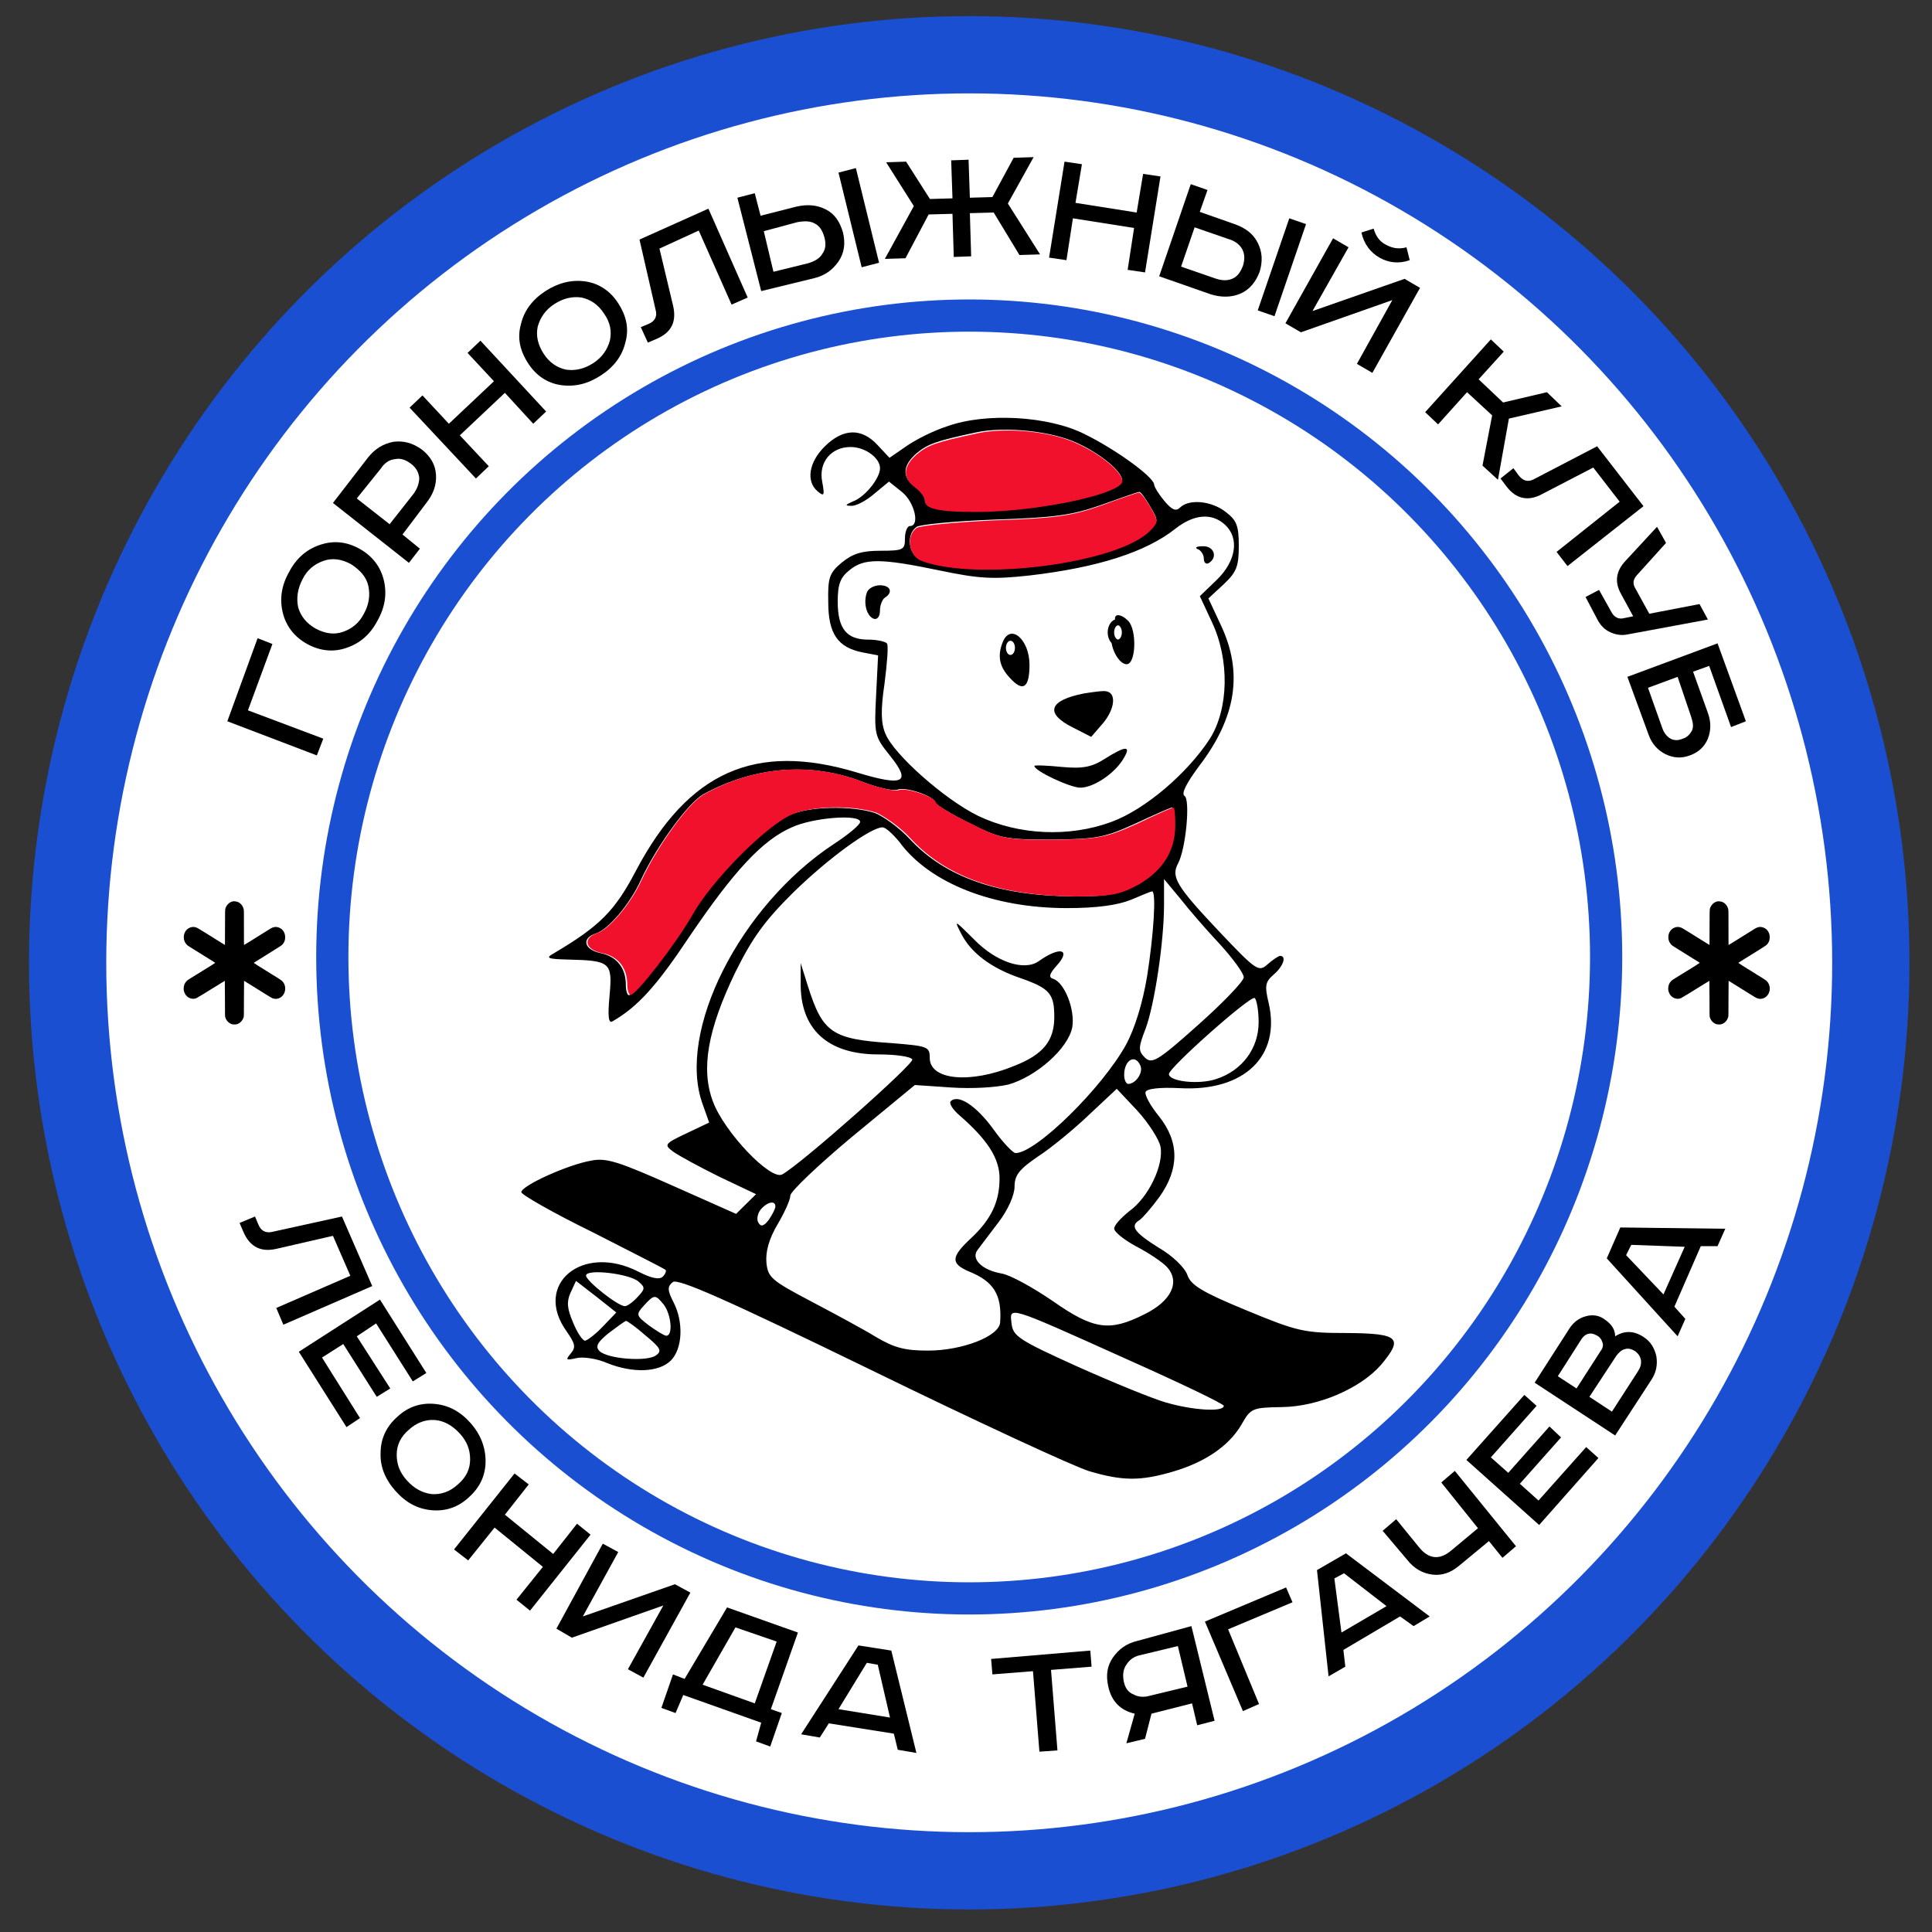
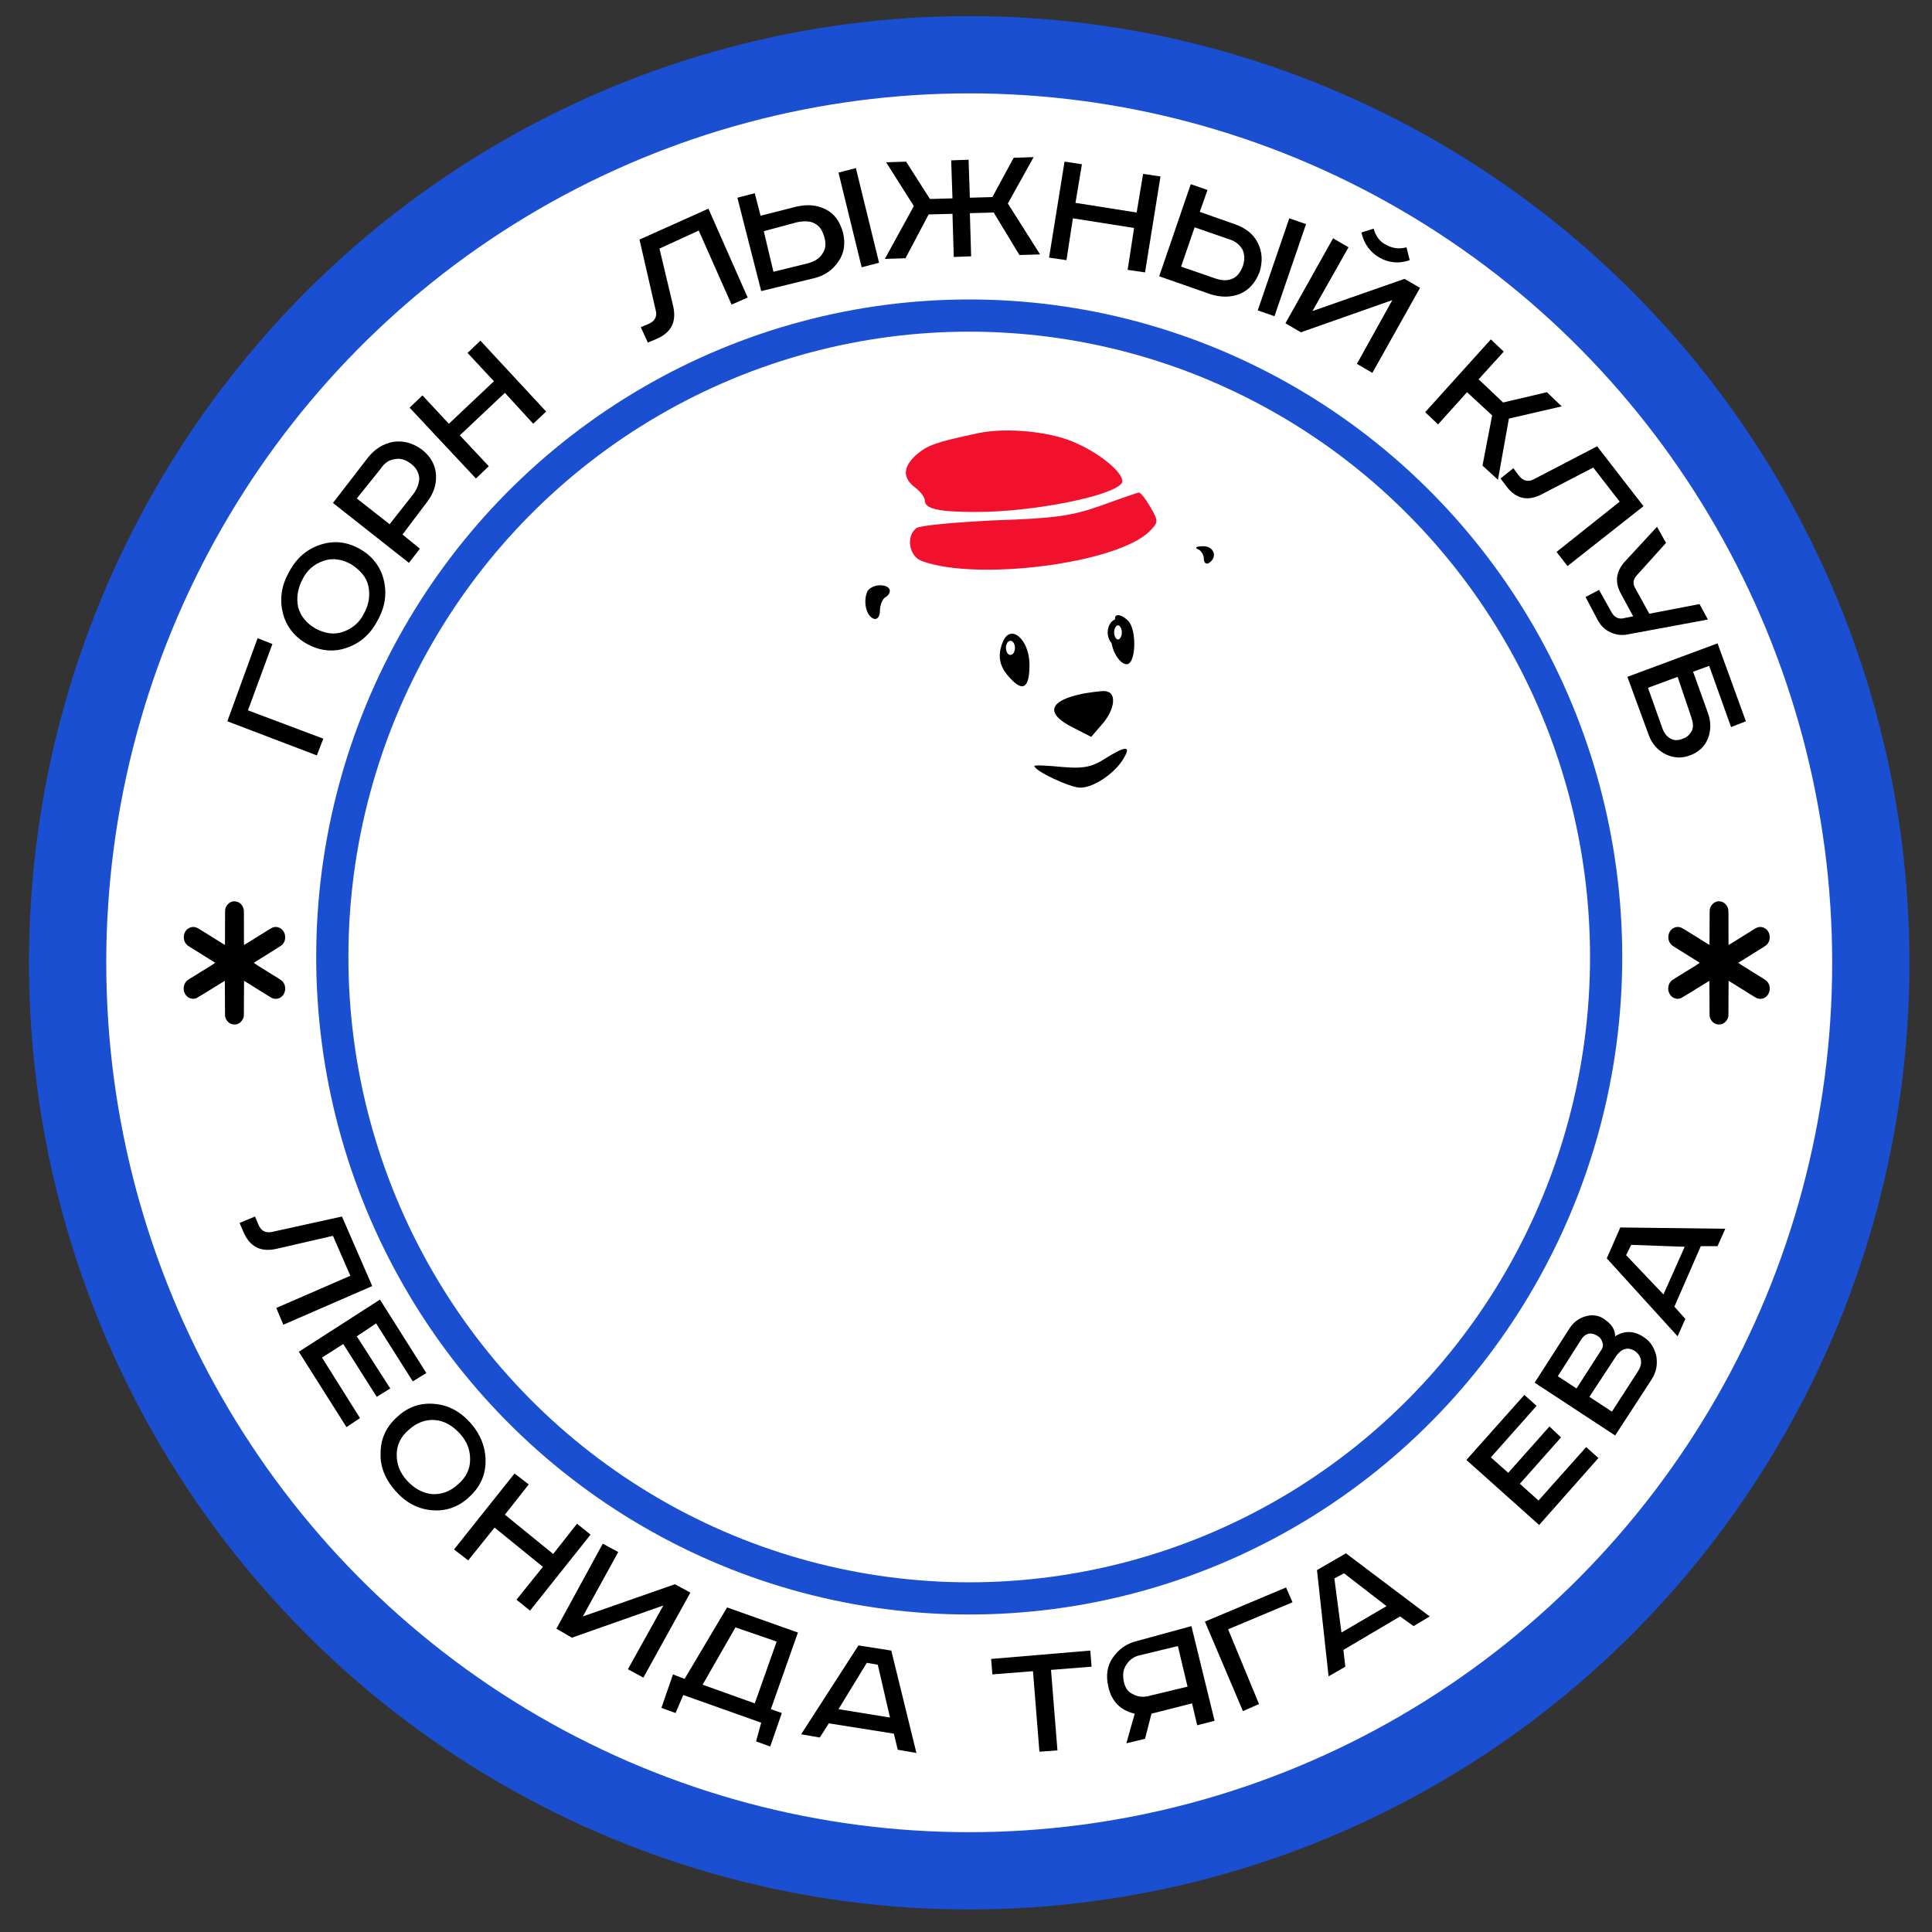
<svg xmlns="http://www.w3.org/2000/svg" x="0px" y="0px" viewBox="0 0 300 300" style="enable-background:new 0 0 300 300;" xml:space="preserve">
  <rect x="0" y="0" width="300" height="300" fill="#333333" stroke="none" />
  <style type="text/css"> .st0{fill:#FFFFFF;stroke:#1B4FD1;stroke-width:12;stroke-miterlimit:10;} .st1{fill:#FFFFFF;stroke:#1B4FD1;stroke-width:5;stroke-miterlimit:10;} .st2{display:none;} .st3{display:inline;} .st4{fill:none;} .st5{display:inline;fill:none;stroke:#000000;stroke-miterlimit:10;} .st6{display:inline;fill:#1551E8;stroke:#000000;stroke-miterlimit:10;} .st7{fill:#F2112D;} .st8{fill:#FFFFFF;} .st9{fill:#FFFFFF;stroke:#000000;stroke-miterlimit:10;} </style>
  <g id="Слой_3">
    <ellipse class="st0" cx="150.5" cy="149.5" rx="140" ry="141" />
    <ellipse class="st1" cx="150.5" cy="148.6" rx="98.9" ry="99.6" />
  </g>
  <g id="Слой_2">
    <g>
      <path d="M35.3,112L40,99.1l2.3,0.9l-3.8,10.3l11.7,4.4l-1,2.6L35.3,112z" />
      <path d="M49.7,84.6c2.1-0.7,4.1-0.5,6.1,0.6c2,1.1,3.3,2.8,3.8,4.9c0.5,2.1,0.2,4.2-1,6.3c-1.1,2.1-2.7,3.5-4.8,4.2 c-2,0.7-4.1,0.5-6.1-0.6c-2-1.1-3.3-2.8-3.8-4.9c-0.5-2.1-0.2-4.2,1-6.3C46,86.7,47.6,85.3,49.7,84.6z M46.3,94.3 c0.4,1.4,1.3,2.5,2.7,3.3c1.5,0.8,2.9,1,4.3,0.5c1.4-0.5,2.5-1.4,3.2-2.8c0.8-1.4,1-2.9,0.7-4.3c-0.3-1.4-1.3-2.5-2.7-3.4 c-1.5-0.8-2.9-1-4.3-0.5c-1.4,0.5-2.5,1.4-3.2,2.8C46.2,91.4,46,92.9,46.3,94.3z" />
      <path d="M51.7,78.1l5.4-7c1.1-1.4,2.4-2.2,4-2.5c1.6-0.2,3,0.2,4.4,1.2c1.4,1.1,2.1,2.4,2.2,3.9c0.1,1.6-0.4,3-1.5,4.4L62.5,83 l2.7,2.2l-1.7,2.2L51.7,78.1z M55.4,77.4l5.1,4l3.7-4.7c0.6-0.8,0.9-1.7,0.9-2.5c-0.1-0.9-0.5-1.6-1.3-2.2 c-0.8-0.6-1.6-0.9-2.5-0.7c-0.9,0.1-1.6,0.6-2.2,1.5L55.4,77.4z" />
      <path d="M63.6,63.3l2-1.9l4.1,4.4l7-6.6l-4.1-4.4l2-1.9l10.2,11l-2,1.9L78.4,61l-7,6.6l4.5,4.8l-2,1.9L63.6,63.3z" />
-       <path d="M90.9,43.7c2.1,0.3,3.9,1.5,5.1,3.4c1.3,2,1.7,4,1.1,6.1c-0.5,2.1-1.8,3.8-3.8,5.1c-2,1.3-4,1.8-6.2,1.5 c-2.1-0.3-3.9-1.5-5.1-3.4c-1.3-2-1.7-4-1.1-6.1c0.5-2.1,1.8-3.8,3.8-5.1C86.7,43.9,88.8,43.4,90.9,43.7z M83.5,50.7 c-0.3,1.4,0,2.8,0.9,4.2c0.9,1.4,2.1,2.2,3.5,2.5c1.4,0.2,2.8-0.1,4.2-1s2.2-2.1,2.6-3.5c0.3-1.4,0.1-2.8-0.9-4.2 c-0.9-1.4-2.1-2.2-3.5-2.5c-1.4-0.2-2.8,0.1-4.2,1C84.7,48.1,83.9,49.3,83.5,50.7z" />
      <path d="M99.3,37.2l10.7-4.8l6.1,13.8l-2.5,1.1l-5.1-11.5l-6.1,2.8l2.1,8.8c0.6,2.5-0.2,4.2-2.5,5.2l-1.4,0.6l-1.1-2.4l1.2-0.5 c1-0.4,1.4-1.2,1.1-2.2L99.3,37.2z" />
      <path d="M114.5,30.7l2.7-0.7l0.9,3.5l5.5-1.4c1.7-0.4,3.2-0.3,4.6,0.4c1.4,0.7,2.2,1.9,2.7,3.6c0.4,1.7,0.2,3.2-0.7,4.5 c-0.9,1.3-2.1,2.2-3.8,2.6l-8.2,2L114.5,30.7z M118.6,35.9l1.5,6.3l5.3-1.3c1.1-0.3,1.9-0.8,2.3-1.5c0.5-0.7,0.6-1.5,0.3-2.6 c-0.3-1-0.7-1.7-1.5-2.1c-0.7-0.4-1.6-0.4-2.7-0.2L118.6,35.9z M130.2,26.8l2.7-0.7l3.6,14.7l-2.7,0.7L130.2,26.8z" />
      <path d="M137.6,25.2l3.1-0.1l3.7,5.8l3.5-0.1l-0.2-5.9l2.7-0.1l0.2,5.9l3.5-0.1l3.3-6.1l3.1-0.1l-4,7.2l5,7.9l-3.2,0.1l-4-6.6 l-3.7,0.1l0.2,6.7l-2.7,0.1l-0.2-6.7l-3.7,0.1l-3.6,6.8l-3.2,0.1l4.5-8.2L137.6,25.2z" />
      <path d="M165.3,25.1l2.7,0.4l-1,6l9.5,1.5l1-6l2.7,0.4l-2.4,14.9l-2.7-0.4l1-6.5l-9.5-1.5l-1,6.5l-2.7-0.4L165.3,25.1z" />
      <path d="M184.9,28.6l2.6,0.9l-1.2,3.4l5.4,1.9c1.7,0.6,2.9,1.5,3.6,2.9c0.7,1.4,0.8,2.8,0.3,4.5c-0.6,1.6-1.6,2.8-3,3.4 c-1.4,0.6-3,0.6-4.6,0.1l-8-2.8L184.9,28.6z M185.5,35.3l-2.1,6.1l5.2,1.8c1.1,0.4,2,0.4,2.7,0.1c0.8-0.3,1.3-1,1.7-2 c0.3-1,0.3-1.8-0.1-2.6c-0.4-0.7-1.1-1.3-2.2-1.6L185.5,35.3z M200.2,33.9l2.6,0.9l-4.9,14.3l-2.6-0.9L200.2,33.9z" />
      <path d="M207,37l2.4,1.4l-5.6,9.9l14.3-5l2.4,1.4l-7.4,13.2l-2.4-1.4l5.5-9.9l-14.2,5l-2.4-1.4L207,37z M218.4,38.4l0.5,2 c-1.7,0.6-3.3,0.4-4.7-0.4c-1.4-0.8-2.4-2.1-2.8-3.9l1.9-0.6c0.3,1.1,0.9,2,1.9,2.5C216.3,38.6,217.3,38.7,218.4,38.4z" />
      <path d="M231.5,52.7l2,1.9l-3.9,4.3l3.8,3.6l6.8-1.6l2.3,2.2l-8.2,1.9l-1.7,9.5l-2.4-2.2l1.5-7.8l-3.9-3.6l-4.5,5l-2-1.9 L231.5,52.7z" />
      <path d="M248,69.3l7.2,9.3l-11.8,9.3l-1.7-2.2l9.8-7.8l-4.1-5.3l-7.9,4.1c-2.2,1.2-4.1,0.8-5.6-1.2l-0.9-1.2l2-1.6l0.8,1.1 c0.7,0.9,1.5,1.1,2.4,0.6L248,69.3z" />
      <path d="M257.3,81.8l1.4,2.5l-4.6,5.1c-0.5,0.6-0.6,1.2-0.2,1.9l2.2,4l7.8-1.5l1.3,2.4l-12.4,2.3c-0.9,0.2-1.8,0.1-2.7-0.3 c-0.9-0.4-1.5-1-2-1.9l-1.9-3.6l2.1-1.1l1.9,3.4c0.4,0.8,1.1,1.2,1.9,1l1.5-0.3l-1.9-3.5c-1-1.8-0.8-3.5,0.7-5.1L257.3,81.8z" />
      <path d="M266.7,99.9l4.4,12.1l-2.3,0.9l-3.4-9.5l-2.5,0.9l2.3,6.4c0.5,1.4,0.5,2.7,0,4c-0.5,1.2-1.4,2.1-2.8,2.6 c-1.3,0.5-2.6,0.4-3.8-0.2c-1.2-0.6-2.1-1.6-2.6-3l-3.3-9L266.7,99.9z M260.5,105.1l-4.6,1.7l2.2,6.2c0.3,0.9,0.8,1.4,1.3,1.7 c0.6,0.3,1.2,0.3,1.9,0c0.7-0.2,1.1-0.7,1.4-1.2c0.3-0.6,0.2-1.3-0.1-2.2L260.5,105.1z" />
    </g>
    <g>
      <path d="M53.1,188.9l4.7,10.8l-13.8,6l-1.1-2.6l11.5-5l-2.7-6.2l-8.7,2c-2.5,0.6-4.2-0.3-5.2-2.6l-0.6-1.4l2.4-1l0.5,1.2 c0.4,1,1.1,1.4,2.1,1.2L53.1,188.9z" />
      <path d="M59,201.8l7.2,11.4l-2.1,1.3l-5.7-9l-3,2l5.2,8.1l-2.1,1.3l-5.2-8.2l-3.3,2.1l5.9,9.4l-2.1,1.4l-7.4-11.7L59,201.8z" />
      <path d="M75.4,226.9c0,2.2-0.9,4.1-2.6,5.6c-1.7,1.6-3.7,2.2-5.8,2c-2.2-0.2-4-1.2-5.6-3c-1.6-1.8-2.4-3.8-2.3-5.9 c0-2.2,0.9-4.1,2.6-5.6c1.7-1.6,3.7-2.2,5.8-2c2.2,0.2,4,1.2,5.6,3C74.6,222.7,75.4,224.7,75.4,226.9z M67.5,220.5 c-1.4-0.1-2.8,0.4-4,1.5c-1.3,1.1-1.9,2.4-1.9,3.9c0,1.5,0.5,2.8,1.6,4c1.1,1.2,2.3,1.9,3.8,2.1c1.4,0.1,2.8-0.3,4.1-1.5 c1.3-1.1,1.9-2.4,1.9-3.9c0-1.5-0.5-2.8-1.6-4C70.2,221.3,68.9,220.6,67.5,220.5z" />
      <path d="M79.9,228.8l2.2,1.7l-3.7,4.7l7.5,6.1l3.7-4.7l2.1,1.7l-9.4,11.8l-2.1-1.7l4.1-5.1l-7.5-6.1l-4.1,5.1l-2.2-1.7L79.9,228.8 z" />
      <path d="M93.6,239.7L96,241l-5.5,10l14.3-5l2.4,1.3l-7.3,13.2l-2.4-1.3l5.5-9.9l-14.2,5l-2.4-1.4L93.6,239.7z" />
      <path d="M112.9,249.6l11,3.9l-4.2,11.9l1.7,0.6l-1.8,5.2l-2.2-0.8l0.8-2.9l-12.1-4.3l-1.2,2.8l-2.2-0.8l1.8-5.2l1.8,0.7 L112.9,249.6z M114.2,252.7l-5.1,8.9l8.1,2.9l3.4-9.6L114.2,252.7z" />
      <path d="M133.3,255.5l5.1,0.8l3.9,15.9l-2.9-0.5l-0.6-2.5l-10.1-1.6l-1.4,2.2l-2.9-0.5L133.3,255.5z M134.6,258.2l-4.4,7.2l8,1.3 l-1.9-8.2L134.6,258.2z" />
      <path d="M153.9,257.6l15.4-1.3l0.2,2.5l-6.3,0.5l1,12.5l-2.8,0.2l-1-12.5l-6.3,0.5L153.9,257.6z" />
      <path d="M185,252.5l3.6,14.7l-2.7,0.7l-0.8-3.4l-6.3,1.6l-1,3.9l-2.9,0.7l1.3-4.6c-2.2-0.5-3.6-1.9-4.1-4.2 c-0.4-1.7-0.2-3.2,0.7-4.5c0.9-1.3,2.1-2.2,3.8-2.6L185,252.5z M182.9,255.6l-5.8,1.4c-1,0.2-1.7,0.7-2.2,1.5 c-0.5,0.7-0.6,1.6-0.4,2.6c0.2,1,0.7,1.7,1.5,2c0.7,0.4,1.6,0.5,2.6,0.2l5.8-1.4L182.9,255.6z" />
      <path d="M187.1,251.8l12.6-5.3l1,2.3l-10,4.2l4.8,11.6l-2.5,1.1L187.1,251.8z" />
      <path d="M204.5,243.8l4.5-2.6l13,9.8l-2.5,1.5l-2.1-1.5l-8.8,5.2l0.3,2.6l-2.6,1.5L204.5,243.8z M207.2,245.1l1.1,8.4l7-4.1 l-6.6-5.1L207.2,245.1z" />
-       <path d="M214.7,237.7l2.1-1.8l3.5,4.3c1.5,1.9,3.2,2.1,5,0.6l4.2-3.5l-5.7-7.1l2.1-1.8l9.5,11.7l-2.1,1.8l-2.1-2.6l-4.6,3.8 c-1.3,1.1-2.7,1.6-4.2,1.4c-1.5-0.2-2.8-0.9-3.9-2.3L214.7,237.7z" />
      <path d="M227.7,226.7l9-10.1l1.9,1.7l-7.1,8l2.7,2.4l6.4-7.2l1.8,1.7l-6.4,7.2l2.9,2.6l7.4-8.3l1.9,1.7l-9.2,10.4L227.7,226.7z" />
      <path d="M238.3,214.7l5.2-8.1c0.7-1.2,1.6-1.9,2.7-2.2c1-0.3,2.1-0.2,3,0.5c1,0.7,1.6,1.5,1.6,2.6c1.4-0.9,2.9-0.9,4.4,0.1 c1.1,0.7,1.7,1.7,2,3c0.2,1.3,0,2.5-0.8,3.7l-5.6,8.6L238.3,214.7z M241.9,213.7l2.9,1.9l3.8-5.9c0.3-0.4,0.4-0.9,0.2-1.3 c-0.1-0.4-0.4-0.8-0.8-1c-1-0.6-1.9-0.4-2.6,0.8L241.9,213.7z M246.8,216.9l3.5,2.3l4-6.2c0.4-0.6,0.6-1.2,0.5-1.8 c-0.1-0.6-0.4-1-0.9-1.4c-0.5-0.3-1.1-0.5-1.6-0.3c-0.5,0.1-0.9,0.5-1.3,1L246.8,216.9z" />
      <path d="M249.5,195.4l2.1-4.8l16.3,0.2l-1.2,2.7l-2.6,0l-4.1,9.4l1.7,1.9l-1.2,2.7L249.5,195.4z M252.5,194.9l5.8,6.1l3.3-7.4 l-8.3-0.3L252.5,194.9z" />
    </g>
  </g>
  <g id="Слой_1" class="st2">
    <g id="I8omPO.tif" class="st3">
      <image style="overflow:visible;" width="484" height="438" id="Layer_0_4_" transform="matrix(0.684 0 0 0.692 -16 0)"> </image>
    </g>
  </g>
  <g id="Слой_6">
    <path class="st4" d="M130.6,124c-6.6,4.6-11.3,9.2-14.5,12.7c-4.2,4.7-7.5,8.4-9.9,14.6c-0.9,2.3-2.6,7.2-2.7,13.6 c-0.1,5.4-0.1,8.5,1.8,11.8c2.1,3.5,7.4,8.7,9.9,10c0.3,0.2,1.4,0.7,1.8,1.8c0.2,0.7,0.1,1.3,0,1.8c-0.6,2.5-2.4,3.1-3.6,5.5 c-0.4,0.8-1.4,2.6-0.9,4.6c0.3,1.1,0.9,2.2,4.5,4.5c1.8,1.2,3.2,2,6.3,3.6c6,3.2,6.6,3.4,8.1,4.6c2.2,1.6,2.1,2,3.6,2.7 c2.8,1.3,5.5,1.1,7.2,0.9c1.4-0.1,3.8-0.4,6.3-1.8c1.9-1.1,4-2.3,4.5-4.6c0.5-2.4-0.8-5.2-2.7-6.4c-1.1-0.7-2-0.6-3.6-1.8 c-1.2-0.8-1.7-1.3-1.8-1.8c-0.3-2,5.8-2.8,8.1-6.4c3.3-5-1.4-12.9-1.8-13.6c-2-3.4-4.7-5.4-6.3-6.4" />
    <path class="st4" d="M178.5,136.8c0.5,4.1,1.6,16.4-5.4,29.1c-5.9,10.7-14.3,16.1-18.1,18.2" />
  </g>
  <g id="Слой_5" class="st2">
    <path class="st5" d="M181.5,135.5c0,0,4,40-28,53" />
    <path class="st5" d="M175.7,165.8c0,0,2.8,7.7,14.8,7.7s10-12,10-12s1-6-9-16s-10-10-10-10" />
    <path class="st5" d="M184.5,116.5c0,0,3,11,0,15s-7,8-16,8s-25,2-39-16c0,0-34,23-32,42s16,28,16,28s3-2-1,4s-6,10-4,12s14,5,22,12 s21,0,21,0s4-9,0-12s-8-5-8-5s5-3,7-5c1.5-1.5,3.6-6.4,3.2-10.8c-0.1-1.5-0.5-2.9-1.2-4.2c-3-5-9-8-9-8" />
    <path class="st5" d="M137.5,66.5c0,0-4,3-3,7s21,4,21,4s24-3,26-8s-4-9-4-9S168.5,72.5,137.5,66.5z" />
  </g>
  <g id="Слой_4" class="st2">
    <path class="st6" d="M63.5,192.5l17-5l100,46c0,0,8,4,14,1s0,12-17,12S63.5,192.5,63.5,192.5z" />
    <path class="st6" d="M91.9,183.8l16.8-4.5l99.1,41.1c0,0,7.9,3.6,13.9,0.9s0,10.7-16.8,10.7S91.9,183.8,91.9,183.8z" />
  </g>
  <g id="Слой_7">
    <g transform="translate(0,320) scale(0.1,-0.1)">
-       <path d="M1470.9,2538.1c-21.7-6.9-50.3-21.5-64.2-31.4l-25.5-17.6l-18.6,19.9c-24.8,26.8-53.4,26.1-82-2.3 c-24.8-24.5-29.4-54.4-10.8-69.8c10.1-8.4,10.8-6.1,7,14.6c-6.2,29.9,13.2,54.4,44.1,54.4c22.4,0,45.6-16.9,45.6-33 c0-15.3-23.2-44.5-41.8-51.4c-12.4-5.4-13.2-6.9-3.1-6.9c7-0.8,23.2,7.7,35.6,18.4l23.2,19.2l20.1-16.1 c19.3-15.3,28.6-52.9,12.4-52.9c-3.9,0-7.7-8.4-7.7-19.2c0-17.6-2.3-19.2-37.9-19.2c-29.4,0-43.3-4.6-60.3-18.4 c-19.3-16.1-21.7-23.8-20.9-61.3c0-49.1,14.7-70.5,53.4-78.2l24-4.6l-3.1-62.1c-3.1-61.3-2.3-63.6,20.9-92.8 c34.8-42.9,22.4-49.1-51.1-26.8c-157.8,47.5-261.5,0.8-342.7-152.6c-32.5-62.1-55.7-85.9-128.4-128.8c-12.4-6.9-8.5-8.4,23.2-9.2 c65.8-1.5,68.9-4.6,64.2-56c-3.1-33-1.5-43.7,4.6-39.9c38.7,22.2,68.1,54.4,119.1,131.1c69.6,102.7,113.7,150.3,159.4,170.2 c33.3,15.3,106,20.7,106,8.4c0-4.6-18.6-19.9-41-34.5c-145.4-95.8-244.5-291.3-203.5-404l10.1-28.4l-35.6-16.9 c-34-16.1-34.8-17.6-20.1-28.4c8.5-6.1,41-23.8,72-39.1l56.5-26.8l-15.5-15.3l-15.5-15.3l-98.3,43.7 c-82.8,36.8-102.9,43.7-126.1,39.1c-36.4-6.1-109.1-39.1-109.1-49.1c0-3.8,49.5-32.2,110.6-62.1c60.3-30.7,111.4-56.7,113-58.3 c2.3-1.5,0-6.9-3.9-10.7c-5.4-5.4-18.6-2.3-37.9,7.7c-87.4,44.5-164-19.9-111.4-92.8c13.2-19.2,14.7-24.5,6.2-34.5 s-7-10.7,9.3-6.9c10.1,2.3,31.7-0.8,47.2-7.7c40.2-16.1,80.5-14.6,99,3.8s20.1,60.6,3.9,91.2c-9.3,18.4-9.3,23.8-0.8,30.7 c7.7,6.1,81.2-26.1,307.9-136.5c163.2-79.7,315.7-150.3,338.9-157.2c51.8-15.3,79.7-15.3,129.2-0.8 c50.3,14.6,87.4,39.9,106.8,72.8c14.7,26.1,17,26.8,63.4,27.6c56.5,0.8,121.5,29.1,153.2,65.2c35.6,42.2,28.6,49.1-51.8,49.8 c-67.3,0-77.4,2.3-157.1,35.3c-68.9,28.4-85.9,39.1-91.3,54.4c-3.9,11.5-22.4,29.9-44.9,42.9c-37.9,23.8-44.9,33.7-29.4,42.9 c4.6,3.1,18.6,19.2,30.9,36c30.9,43.7,30.9,85.1-0.8,125c-13.2,16.1-22.4,33-20.9,37.6c1.5,5.4,22.4,7.7,53.4,6.1 c99.8-5.4,157.1,49.8,137.7,132.6c-6.2,26.1-5.4,32.2,7.7,43.7c14.7,12.3,20.9,29.1,10.1,29.1c-2.3,0-11.6-6.1-19.3-13 c-13.9-12.3-17-10.7-75.8,51.4c-66.5,70.5-74.3,84.3-63.4,105c12.4,23,19.3,99.7,10.1,105c-5.4,3.8,3.1,19.9,22.4,46 c58,75.9,68.9,145.7,34,219.3l-19.3,41.4l24,22.2c19.3,18.4,23.2,26.8,23.2,59c0,31.4-3.1,39.9-20.1,52.9 c-22.4,17.6-57.3,20.7-71.2,6.9c-6.2-6.1-12.4-3.8-24,10c-8.5,10-16.2,22.2-16.2,26.1c-1.5,12.3-61.1,55.2-108.3,78.2 C1627.9,2554.2,1530.5,2559.6,1470.9,2538.1z M1672.8,2512c40.2-18.4,75-49.1,68.9-60.6c-13.2-19.9-136.9-45.2-225.9-45.2 c-60.3,0-79.7,4.6-79.7,18.4c0,4.6-7,13.8-15.5,19.9c-20.1,14.6-19.3,32.2,2.3,51.4c17.8,14.6,29.4,19.2,94.4,33 C1561.4,2538.1,1634.1,2530.4,1672.8,2512z M1785.8,2413.9c13.2-22.2,13.2-23.8-0.8-37.6c-50.3-49.8-269.2-78.2-354.3-46 c-19.3,6.9-24.8,38.3-7.7,51.4c4.6,3.8,59.6,9.2,121.5,11.5c94.4,3.1,120.7,6.9,166.3,23c30.2,10.7,55.7,19.9,58,19.9 C1771.1,2436.9,1778.8,2426.2,1785.8,2413.9z M1901.8,2385.5c23.2-20.7,17.8-56.7-12.4-85.9l-26.3-25.3l18.6-39.9 c27.9-59,26.3-134.9-3.1-181.7c-35.6-54.4-100.6-109.6-152.4-128.8c-65.8-24.5-144.7-20.7-207.3,9.2 c-51.8,25.3-130.7,95.1-143.9,127.3c-7,16.1-7.7,36.8-1.5,78.2c3.9,30.7,6.2,58.3,3.9,62.1c-2.3,3.1-15.5,6.1-29.4,6.1 c-33.3,0-47.2,16.9-47.2,59c0,26.8,3.9,37.6,18.6,49.1c22.4,18.4,48,18.4,140-0.8c61.9-13,83.6-13.8,139.3-7.7 c105.2,12.3,180.3,36,226.7,72.8C1853.9,2401.6,1881.7,2403.9,1901.8,2385.5z M1340.9,1985.3c22.4-8.4,45.6-13.8,52.6-11.5 c12.4,5.4,58-10.7,58-19.2c0-3.1,23.2-17.6,52.6-32.2c48.7-24.5,55.7-26.1,129.2-26.1c70.4,0.8,82,3.1,130.7,25.3 c29.4,13.8,54.2,24.5,55.7,24.5c1.5,0,3.1-12.3,3.1-26.8c0-39.9-18.6-69.8-56.5-92c-29.4-16.1-43.3-19.2-99-19.2 c-116,0.8-198.8,29.1-254.5,88.9c-16.2,17.6-41,35.3-54.2,40.6c-35.6,11.5-101.3,10.7-132.3-3.1c-39.5-16.9-123.8-102-154-155.6 c-24.8-43.7-86.7-124.2-95.9-124.2c-2.3,0-4.6,6.9-4.6,16.1c0,26.1-13.9,43.7-38.7,49.1c-26.3,5.4-30.9,23-7.7,30.7 c19.3,6.1,53.4,46,70.4,84.3c24,51.4,73.5,119.6,96.7,131.9C1172.3,2010.6,1261.2,2016.8,1340.9,1985.3z M1396.6,1892.6 c47.2-64.4,146.2-102.7,260-102.7c47.2,0,78.9,4.6,99.8,13c16.2,6.9,30.9,13,32.5,13c7,0,2.3-69-7.7-131.9 c-7-42.2-19.3-81.3-32.5-105.8c-37.1-67.5-140-168.7-171.8-168.7c-3.9,0-20.1,16.9-34.8,37.6c-26.3,36-54.2,54.4-65.8,42.9 c-3.1-3.1,3.1-13,13.9-22.2c43.3-37.6,61.9-66.7,61.9-97.4c0-36.8-13.2-64.4-45.6-94.3c-30.2-28.4-30.2-38.3-1.5-50.6 c37.9-15.3,51.1-36,48-79c-1.5-21.5-58.8-43.7-112.2-43.7c-36.4,0-52.6,4.6-81.2,21.5c-18.6,11.5-64.2,36-100.6,55.2 c-61.1,32.2-66.5,36.8-68.9,59.8c-1.5,16.9,3.9,36.8,17,59c10.8,18.4,20.1,38.3,20.1,45.2c0,6.1,43.3,47.5,96.7,92l96.7,79.7 l55.7-3.8c33.3-2.3,70.4,0,89.7,4.6c43.3,12.3,92.8,56,99,88.9c4.6,26.8-11.6,69-29.4,75.1c-7.7,2.3-6.2,7.7,4.6,19.9 c24,26.1,6.2,31.4-27.1,7.7c-22.4-16.1-66.5-1.5-100.6,33.7c-30.9,30.7-31.7,31.4-19.3,7.7c14.7-28.4,45.6-52.1,90.5-67.5 c46.4-16.1,53.4-24.5,53.4-60.6c0-36.8-17-58.3-61.9-75.9c-68.9-28.4-131.5-22.2-131.5,12.3c0,17.6-3.1,18.4-59.6,23 c-92.8,6.1-106.8,16.1-130,89.7l-10.8,34.5v-29.1c-1.5-72.8,41-112.7,120.7-112.7c26.3,0,49.5-3.1,52.6-7.7 c3.9-6.1-171.8-161.8-201.9-178.6c-17.8-10-89.7,65.2-107.5,112.7c-19.3,50.6-8.5,111.9,34.8,201.6c26.3,52.9,44.9,79,89.7,123.4 c54.9,53.7,120.7,101.2,138.5,101.2C1375,1915.6,1386.6,1904.8,1396.6,1892.6z M1894.9,1733.1c20.1-22.2,36.4-44.5,36.4-50.6 s-31.7-39.1-70.4-73.6c-63.4-56.7-72-61.3-82.8-51.4c-10.8,10.7-10.8,15.3,0.8,45.2c13.9,37.6,28.6,134.9,28.6,192.4v39.9 l25.5-30.7C1846.1,1787.5,1874,1755.3,1894.9,1733.1z M1954.4,1612.7c0-40.6-25.5-75.1-65.8-88.2c-27.1-9.2-73.5-3.8-73.5,7.7 c0,10,126.1,121.9,133.1,118.1C1951.3,1648,1954.4,1631.1,1954.4,1612.7z M1771.1,1544.5c3.9-10.7-7.7-27.6-19.3-27.6 c-3.1,0-6.2,6.1-6.2,13.8C1745.5,1554.4,1763.3,1564.4,1771.1,1544.5z M1802,1419.5c5.4-28.4-18.6-79-48.7-100.4 c-12.4-10-23.2-21.5-23.2-26.8s15.5-17.6,34-27.6c19.3-10,41-24.5,48-32.2c20.9-23,7-52.9-35.6-73.6 c-53.4-26.8-78.1-23.8-141.6,20.7c-30.2,20.7-65.8,40.6-79.7,42.9c-30.9,5.4-48,23-37.1,36.8c3.9,5.4,18.6,24.5,32.5,42.9 c14.7,19.2,24.8,42.2,24.8,55.2c0,17.6,7,26.8,36.4,46.8c20.1,13,56.5,42.9,79.7,65.2l42.6,39.9l31.7-33.7 C1783.4,1456.3,1799.7,1431,1802,1419.5z M1204,1326.7c0-3.8-4.6-12.3-10.1-20.7c-7.7-10-12.4-11.5-16.2-4.6 c-3.1,4.6-1.5,13.8,3.1,19.9C1190.8,1333.6,1204,1336.7,1204,1326.7z M991.2,1210.2c10.8-9.2,10.8-11.5-0.8-23.8 c-7.7-8.4-16.2-14.6-20.1-14.6c-10.8,0-60.3,39.1-60.3,47.5C910,1230.1,976.5,1222.5,991.2,1210.2z M936.3,1140.4 c-11.6-12.3-24.8-22.2-27.9-22.2c-3.9,0-12.4,13-18.6,28.4c-9.3,21.5-10.1,32.2-3.9,46l8.5,18.4l31.7-24.5l30.9-24.5L936.3,1140.4 z M1030.7,1174.2c11.6-15.3,14.7-48.3,3.9-48.3c-3.1,0-15.5,7.7-27.1,16.1c-20.1,15.3-20.1,16.9-7.7,30.7 C1016,1190.3,1017.5,1190.3,1030.7,1174.2z M1747.1,1090.6c84.3-37.6,153.2-70.5,153.2-73.6c0-10-48.7-6.9-90.5,5.4 c-20.9,6.1-82.8,31.4-137.7,56c-89.7,40.6-99,46.8-101.3,65.9C1567.6,1171.9,1561.4,1174.2,1747.1,1090.6z M1002.8,1125.9 c23.2-19.2,25.5-23.8,15.5-30.7c-13.9-10-75-5.4-87.4,6.9c-7,6.9-3.1,13.8,13.9,27.6c13.2,10,24.8,18.4,27.1,19.2 C974.2,1148.9,988.1,1138.9,1002.8,1125.9z" />
      <path d="M1860,2347.2c4.6-1.5,9.3-8.4,9.3-14.6c0-6.9,3.9-9.2,7.7-6.9c14.7,9.2,7.7,26.8-9.3,26.1 C1857.7,2351.8,1854.6,2349.5,1860,2347.2z" />
      <path d="M1346.3,2280.5c-6.2-16.1-0.8-37.6,10.8-41.4c5.4-1.5,9.3,3.8,9.3,13c0,8.4,3.9,17.6,7.7,19.9c13.2,8.4,8.5,19.2-7.7,19.2 C1357.9,2291.2,1348.6,2286.6,1346.3,2280.5z" />
      <path d="M1732.4,2234.5c2.3-5.4,0.8-13.8-3.1-17.6c-10.8-10.7,5.4-48.3,20.1-48.3s16.2,53.7,2.3,67.5 C1739.3,2248.3,1727.7,2247.5,1732.4,2234.5z" />
      <path d="M1556.8,2202.3c-8.5-21.5-4.6-38.3,11.6-55.2c20.1-22.2,30.2-15.3,30.2,20.7C1598.5,2207.7,1568.4,2233,1556.8,2202.3z" />
      <path d="M1683.6,2123.3c-54.9-10.7-61.9-30.7-17.8-52.9l28.6-14.6l18.6,21.5c17.8,21.5,20.9,46,5.4,49.1 C1714.6,2127.9,1698.3,2125.6,1683.6,2123.3z" />
      <path d="M1716.1,2022.1c-20.1-13-34-16.1-67.3-13c-23.2,2.3-42.6,3.1-42.6,1.5c0-7.7,55.7-33.7,71.2-33.7 c21.7,0,55.7,23.8,68.1,46.8C1756.4,2042.1,1747.9,2042.1,1716.1,2022.1z" />
    </g>
-     <path class="st7" d="M134.2,121.5c2.2,0.8,4.6,1.4,5.3,1.2c1.2-0.5,5.8,1.1,5.8,1.9c0,0.3,2.3,1.8,5.3,3.2 c4.9,2.5,5.6,2.6,12.9,2.6c7-0.1,8.2-0.3,13.1-2.5c2.9-1.4,5.4-2.5,5.6-2.5c0.2,0,0.3,1.2,0.3,2.7c0,4-1.9,7-5.6,9.2 c-2.9,1.6-4.3,1.9-9.9,1.9c-11.6-0.1-19.9-2.9-25.5-8.9c-1.6-1.8-4.1-3.5-5.4-4.1c-3.6-1.2-10.1-1.1-13.2,0.3 c-3.9,1.7-12.4,10.2-15.4,15.6c-2.5,4.4-8.7,12.4-9.6,12.4c-0.2,0-0.5-0.7-0.5-1.6c0-2.6-1.4-4.4-3.9-4.9c-2.6-0.5-3.1-2.3-0.8-3.1 c1.9-0.6,5.3-4.6,7-8.4c2.4-5.1,7.3-12,9.7-13.2C117.3,118.9,126.2,118.3,134.2,121.5z" />
    <path class="st7" d="M167.3,68.9c4,1.8,7.5,4.9,6.9,6.1c-1.3,2-13.7,4.5-22.6,4.5c-6,0-8-0.5-8-1.8c0-0.5-0.7-1.4-1.5-2 c-2-1.5-1.9-3.2,0.2-5.1c1.8-1.5,2.9-1.9,9.4-3.3C156.2,66.3,163.4,67,167.3,68.9z" />
    <path class="st7" d="M178.6,78.7c1.3,2.2,1.3,2.4-0.1,3.8c-5,5-26.9,7.8-35.4,4.6c-1.9-0.7-2.5-3.8-0.8-5.1c0.5-0.4,6-0.9,12.1-1.2 c9.4-0.3,12.1-0.7,16.6-2.3c3-1.1,5.6-2,5.8-2C177.1,76.4,177.9,77.5,178.6,78.7z" />
    <ellipse class="st8" cx="156.9" cy="100.6" rx="0.7" ry="1.1" />
    <ellipse class="st9" cx="173.6" cy="98.2" rx="1.1" ry="1.6" />
    <g>
      <g transform="translate(0,1007) scale(0.1,-0.1)">
        <path d="M361.7,8670.4c-1.9-0.4-4-1.4-5.4-2.3c-2.5-1.8-4.8-4.8-5.9-7.6c-1-2.8-1-2.6-1-31.2c0-14.6-0.1-26.6-0.1-26.6 c-0.1,0-2,1.1-4.2,2.5c-5.8,3.6-23.8,14.8-26.1,16.3c-1,0.6-2.7,1.7-3.8,2.3c-1,0.6-3.3,2.1-5.2,3.2c-3.8,2.4-5.7,3.2-8.2,3.5 c-4.9,0.7-10.3-1.7-13.4-6c-2.2-3.1-3.1-6.5-3-10.5c0.2-4.2,1.4-7.3,4.2-10.4c1.7-1.9,1.1-1.5,12.4-8.5c3.4-2.1,6.9-4.3,7.9-4.9 c1-0.6,4.4-2.7,7.5-4.7c3.2-2,6.6-4.1,7.7-4.8c1.1-0.7,3.6-2.2,5.5-3.4c2-1.2,3.6-2.3,3.6-2.4c0-0.1-3.2-2.2-7.2-4.7 c-7.3-4.5-16.1-10-22.8-14.1c-2-1.2-5.7-3.6-8.3-5.1c-3.4-2.1-5-3.2-6-4.2c-3.1-3.1-4.7-7.1-4.7-11.7c0-2.6,0.4-4.6,1.5-7 c2.2-5,6.3-8.1,11.5-8.9c2.2-0.3,4.4,0,6.7,0.8c1.2,0.5,18,10.7,29.4,17.9c3.8,2.4,14.7,9.1,14.8,9.1c0.1,0,0.1-12.3,0.2-27.4 c0-25.6,0.1-27.5,0.4-28.7c1.5-5.6,5.5-9.8,10.6-11.3c1.8-0.5,5.7-0.5,7.5,0c5.1,1.5,9,5.7,10.6,11.3c0.3,1.2,0.4,3.1,0.4,28.7 c0,15.1,0.1,27.4,0.2,27.4s2.2-1.3,4.7-2.9c2.5-1.6,8.8-5.5,14-8.7c5.2-3.2,12.7-7.9,16.7-10.4c4.5-2.8,7.9-4.8,8.8-5.1 c7.2-2.7,14.9,0.7,18.2,8c1,2.4,1.5,4.4,1.5,7c0,4.6-1.6,8.6-4.7,11.7c-1,1-2.8,2.2-7.8,5.4c-3.6,2.2-7.3,4.5-8.3,5.1 c-1,0.6-4.3,2.7-7.5,4.7c-3.1,2-6.5,4-7.4,4.6s-4.2,2.7-7.4,4.6c-3.1,2-5.7,3.7-5.7,3.8c0,0.2,0.1,0.3,11.1,7.1 c4.4,2.7,8.7,5.4,9.6,6c0.9,0.6,6.2,3.9,11.8,7.4c11.2,6.9,12.1,7.6,13.8,10.5c1.9,3,2.6,6,2.4,9.7c-0.2,3.7-1.1,6.5-3.3,9.4 c-2.9,4-8.4,6.3-13.2,5.6c-2.4-0.4-4.2-1.1-8-3.5c-4.8-3-6.1-3.8-16.7-10.4c-5.3-3.3-12.4-7.7-15.9-9.9c-3.5-2.1-6.4-4-6.6-4 c-0.3-0.1-0.3,3.1-0.3,26.5c0,23.2,0,26.8-0.3,28.3c-0.6,3.2-1.7,5.5-3.8,8c-2.8,3.2-6.2,4.8-10.2,4.9 C363.6,8670.6,362.2,8670.5,361.7,8670.4z" />
      </g>
    </g>
    <g>
      <g transform="translate(0,1007) scale(0.1,-0.1)">
        <path d="M2666.9,8670.4c-1.9-0.4-4-1.4-5.4-2.3c-2.5-1.8-4.8-4.8-5.9-7.6c-1-2.8-1-2.6-1-31.2c0-14.6-0.1-26.6-0.1-26.6 c-0.1,0-2,1.1-4.2,2.5c-5.8,3.6-23.8,14.8-26.1,16.3c-1,0.6-2.7,1.7-3.8,2.3c-1,0.6-3.3,2.1-5.2,3.2c-3.8,2.4-5.7,3.2-8.2,3.5 c-4.9,0.7-10.3-1.7-13.4-6c-2.2-3.1-3.1-6.5-3-10.5c0.2-4.2,1.4-7.3,4.2-10.4c1.7-1.9,1.1-1.5,12.4-8.5c3.4-2.1,6.9-4.3,7.9-4.9 c1-0.6,4.4-2.7,7.5-4.7c3.2-2,6.6-4.1,7.7-4.8c1.1-0.7,3.6-2.2,5.5-3.4c2-1.2,3.6-2.3,3.6-2.4c0-0.1-3.2-2.2-7.2-4.7 c-7.3-4.5-16.1-10-22.8-14.1c-2-1.2-5.7-3.6-8.3-5.1c-3.4-2.1-5-3.2-6-4.2c-3.1-3.1-4.7-7.1-4.7-11.7c0-2.6,0.4-4.6,1.5-7 c2.2-5,6.3-8.1,11.5-8.9c2.2-0.3,4.4,0,6.7,0.8c1.2,0.5,18,10.7,29.4,17.9c3.8,2.4,14.7,9.1,14.8,9.1c0.1,0,0.1-12.3,0.2-27.4 c0-25.6,0.1-27.5,0.4-28.7c1.5-5.6,5.5-9.8,10.6-11.3c1.8-0.5,5.7-0.5,7.5,0c5.1,1.5,9,5.7,10.6,11.3c0.3,1.2,0.4,3.1,0.4,28.7 c0,15.1,0.1,27.4,0.2,27.4c0.1,0,2.2-1.3,4.7-2.9c2.5-1.6,8.8-5.5,14-8.7c5.2-3.2,12.7-7.9,16.7-10.4c4.5-2.8,7.9-4.8,8.8-5.1 c7.2-2.7,14.9,0.7,18.2,8c1,2.4,1.5,4.4,1.5,7c0,4.6-1.6,8.6-4.7,11.7c-1,1-2.8,2.2-7.8,5.4c-3.6,2.2-7.3,4.5-8.3,5.1 c-1,0.6-4.3,2.7-7.5,4.7c-3.1,2-6.5,4-7.4,4.6s-4.2,2.7-7.4,4.6c-3.1,2-5.7,3.7-5.7,3.8c0,0.2,0.1,0.3,11.1,7.1 c4.4,2.7,8.7,5.4,9.6,6c0.9,0.6,6.2,3.9,11.8,7.4c11.2,6.9,12.1,7.6,13.8,10.5c1.9,3,2.6,6,2.4,9.7c-0.2,3.7-1.1,6.5-3.3,9.4 c-2.9,4-8.4,6.3-13.2,5.6c-2.4-0.4-4.2-1.1-8-3.5c-4.8-3-6.1-3.8-16.7-10.4c-5.3-3.3-12.4-7.7-15.9-9.9c-3.5-2.1-6.4-4-6.6-4 c-0.3-0.1-0.3,3.1-0.3,26.5c0,23.2,0,26.8-0.3,28.3c-0.6,3.2-1.7,5.5-3.8,8c-2.8,3.2-6.2,4.8-10.2,4.9 C2668.8,8670.6,2667.4,8670.5,2666.9,8670.4z" />
      </g>
    </g>
  </g>
</svg>